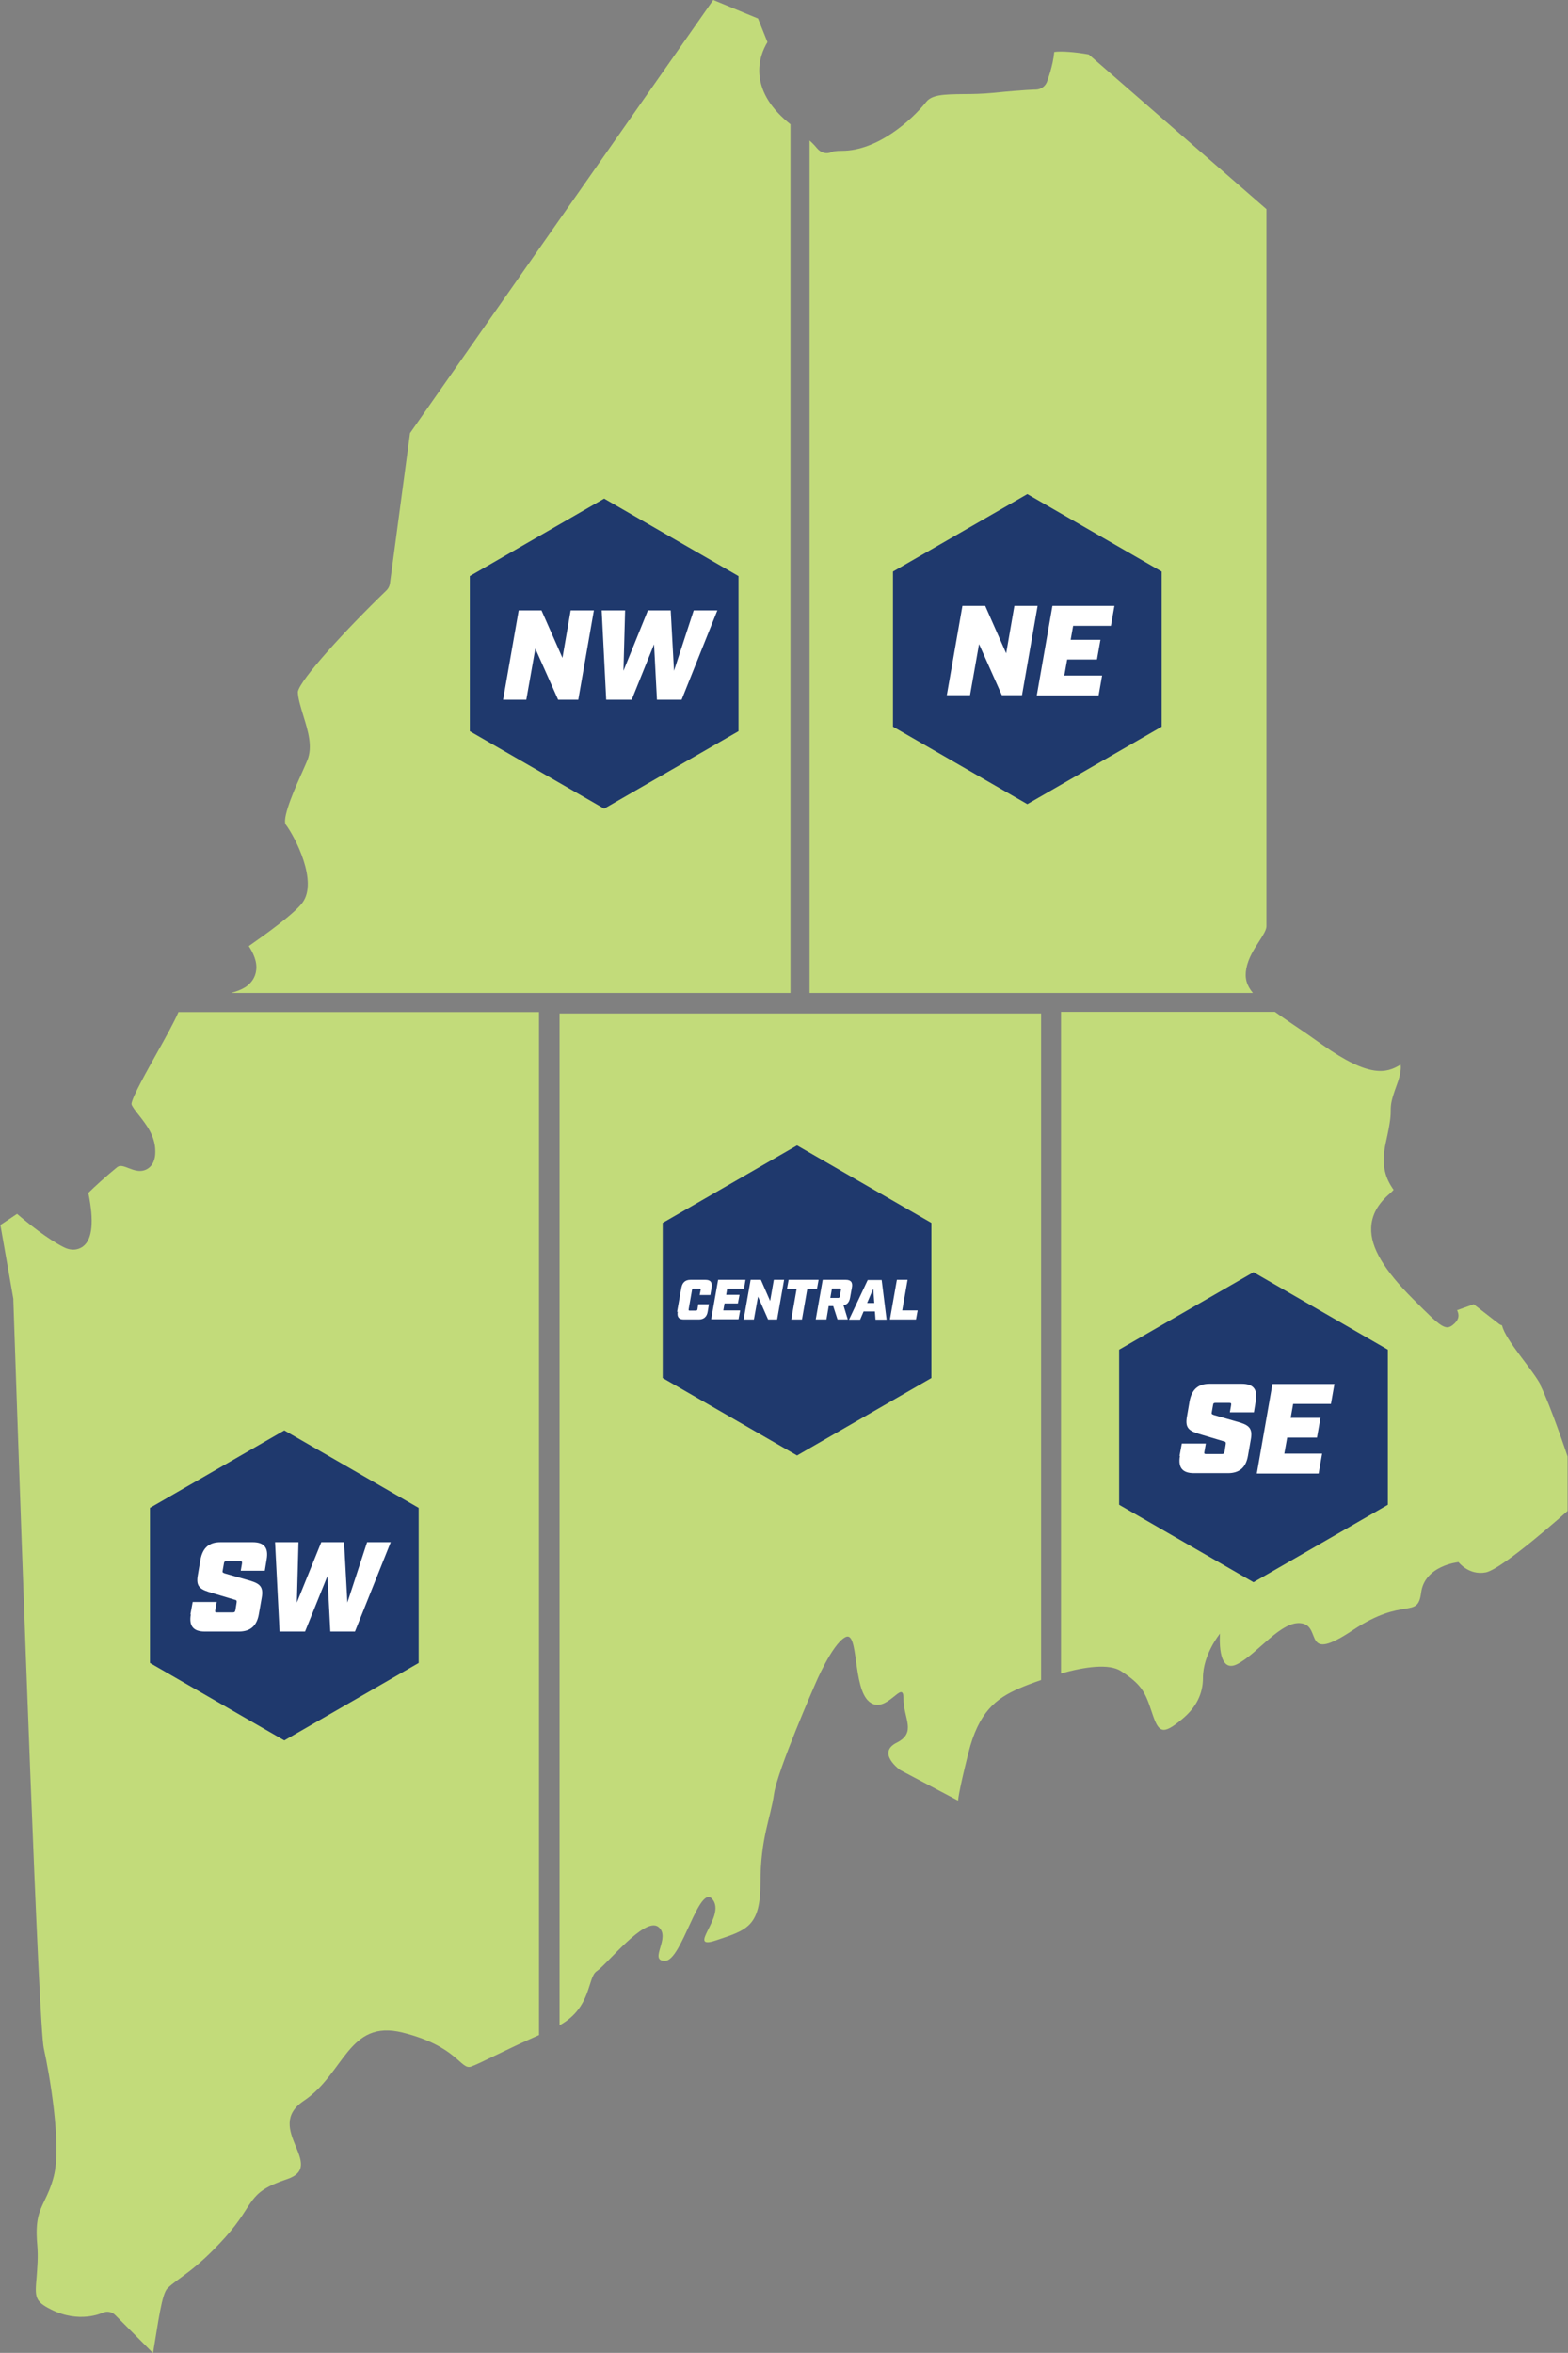
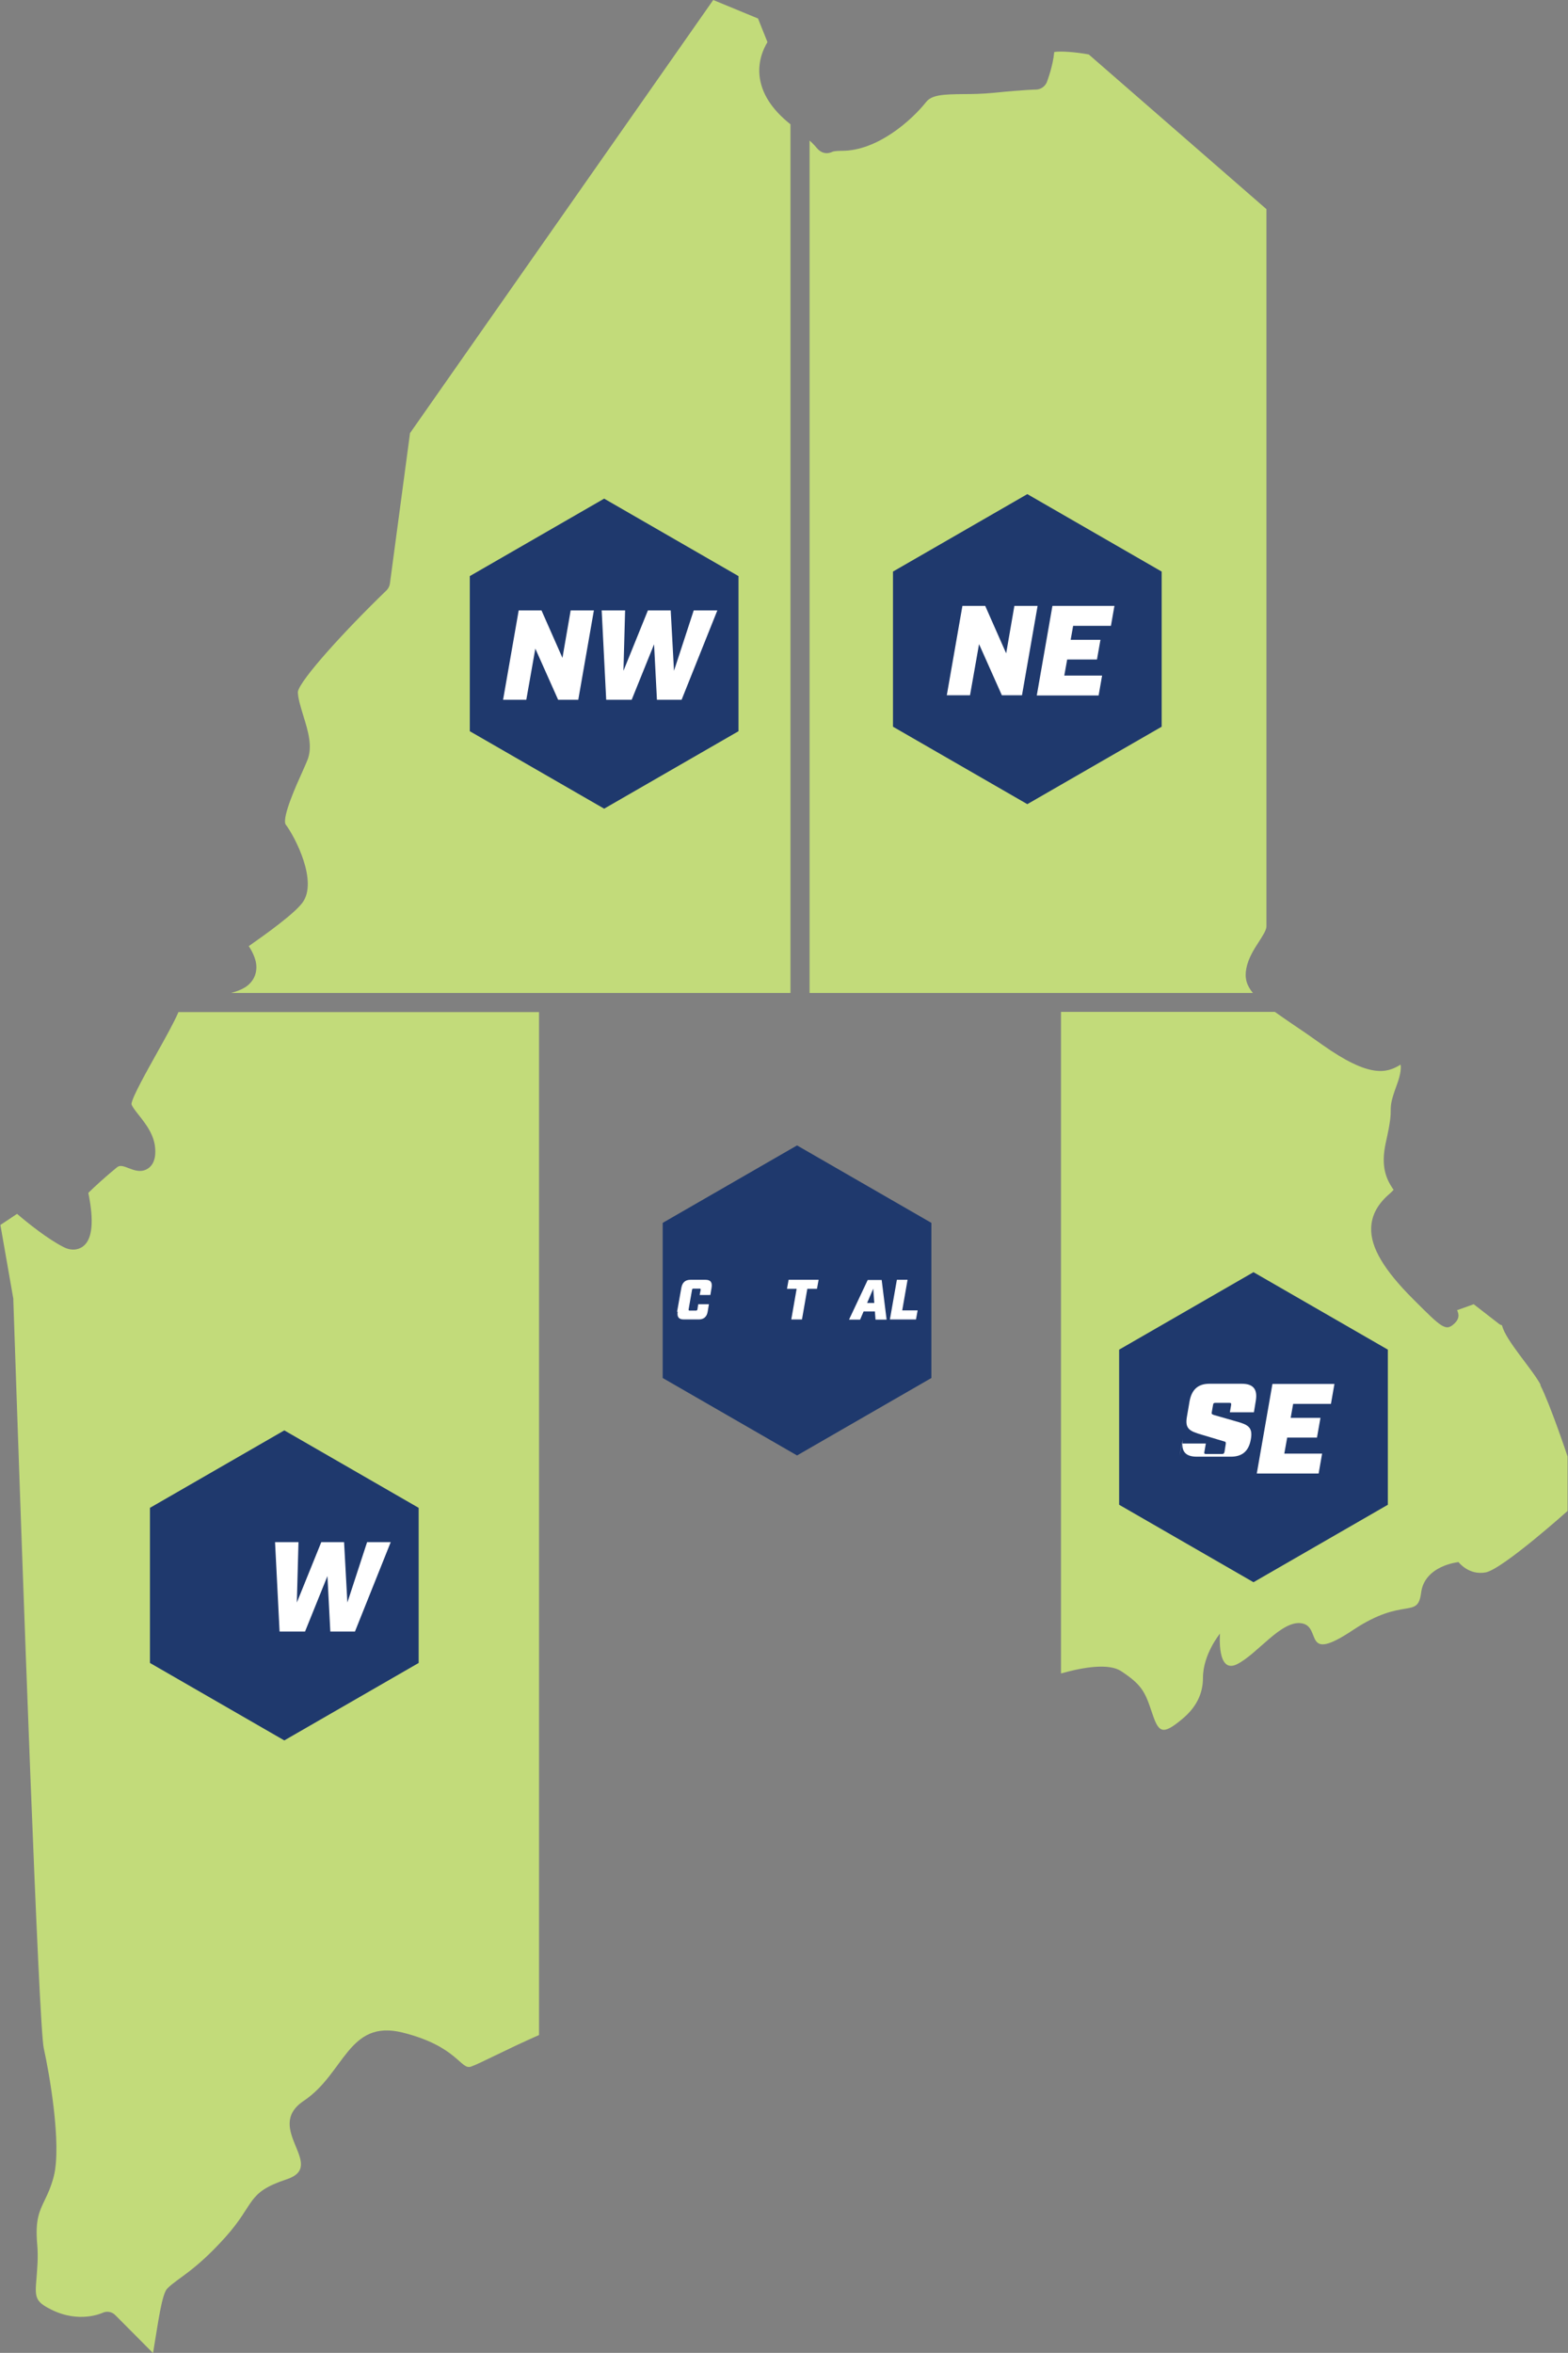
<svg xmlns="http://www.w3.org/2000/svg" id="Layer_1" data-name="Layer 1" width="76.33" height="114.52" viewBox="0 0 76.33 114.52">
  <rect x="0" y="0" width="76.33" height="114.52" fill="#808080" stroke="none" />
  <defs>
    <style>
      .cls-1 {
        fill: #fff;
      }

      .cls-2 {
        fill: #c2db7a;
      }

      .cls-3 {
        fill: #1f396d;
      }
    </style>
  </defs>
  <g>
    <path class="cls-2" d="m39.41,48.33h21.58c-.3-.36-.41-.72-.32-1.19.1-.51.37-.93.61-1.3.18-.28.37-.57.37-.75V10.18l-8.65-7.53c-.66-.12-1.36-.17-1.68-.12-.06.68-.33,1.38-.36,1.47-.09.21-.29.35-.52.36,0,0-.51,0-2.1.16-.52.05-1,.06-1.43.06-.98.01-1.55.03-1.83.39-.7.88-2.36,2.37-4.09,2.37-.29,0-.42.03-.45.04-.14.07-.48.19-.79-.19-.04-.05-.13-.16-.34-.35v41.5Z" />
-     <path class="cls-2" d="m27.23,98.58c1.59-.87,1.35-2.33,1.82-2.64.5-.33,2.32-2.65,2.99-2.16.66.5-.5,1.66.33,1.66s1.66-3.82,2.32-2.99c.66.83-1.33,2.49.17,1.99,1.49-.5,2.16-.66,2.16-2.82s.5-3.15.66-4.31c.17-1.16,1.99-5.31,1.99-5.31,0,0,.83-1.99,1.49-2.32.66-.33.33,2.49,1.16,3.15s1.66-1.16,1.66-.17.66,1.66-.33,2.16c-1,.5.17,1.33.17,1.33l2.82,1.49s0-.33.5-2.32c.5-1.99,1.33-2.65,2.49-3.15.27-.12.64-.26,1.05-.4v-32.44h-23.44v49.25Z" />
    <path class="cls-2" d="m26.23,49.26H8.69s-.02.02-.02.04c-.21.48-.61,1.2-1.03,1.95-.45.81-1.21,2.15-1.24,2.48,0,.09.23.39.37.56.35.45.79,1,.79,1.75,0,.15,0,.59-.35.83-.34.23-.7.08-.94-.01-.35-.14-.45-.14-.58-.04-.54.44-1.1.95-1.39,1.24.28,1.37.2,2.24-.24,2.59-.12.1-.47.3-.96.05-.76-.38-1.76-1.18-2.27-1.62-.21.14-.5.34-.81.54l.63,3.6s0,.05,0,.08c.47,14.04,1.24,35.32,1.48,36.39.27,1.21.88,4.68.49,6.23-.13.51-.3.87-.45,1.18-.26.54-.46.96-.36,2.12.06.65,0,1.19-.03,1.63-.08.94-.1,1.16.71,1.56,1.37.69,2.47.17,2.48.17.22-.11.48-.07.65.11l1.83,1.84c.25-1.48.42-2.87.7-3.15.5-.5,1.33-.83,2.82-2.49,1.49-1.66,1-2.16,2.99-2.82s-1.16-2.49.83-3.82c1.99-1.33,2.16-3.98,4.81-3.32,2.65.66,2.82,1.82,3.32,1.66.44-.15,1.66-.81,3.32-1.54v-49.79Z" />
    <path class="cls-2" d="m11.92,48.06c-.19.12-.42.2-.67.27h27.23V6.05c-.92-.73-1.43-1.53-1.51-2.4-.06-.71.19-1.27.39-1.6l-.46-1.15-2.18-.9-14.76,21.08-.98,7.33c-.02.13-.08.24-.17.33-1.99,1.92-4.2,4.34-4.31,4.93,0,.31.14.75.27,1.18.23.74.46,1.5.19,2.16-.07.16-.16.38-.27.62-.24.53-.96,2.12-.79,2.49.47.62,1.59,2.79.82,3.82-.41.55-1.81,1.55-2.61,2.11.21.32.42.75.36,1.18-.04.35-.24.64-.56.84Z" />
    <path class="cls-2" d="m75,67.41c-.37-.73-1.72-2.18-1.88-2.9-.04-.02-.09-.03-.13-.06l-1.25-.97-.81.29c.11.22.1.43-.12.64-.43.41-.61.23-2.02-1.18s-2.08-2.52-2.04-3.47c.02-.62.32-1.17.91-1.67.09-.08.15-.14.18-.18,0-.01-.02-.03-.03-.04-.31-.47-.62-1.07-.34-2.3.23-1.02.23-1.31.23-1.51,0-.32.03-.52.28-1.21.24-.63.22-.92.2-1.03,0,0-.02,0-.02.01-.66.4-1.49.65-3.79-.98-.56-.4-1.04-.73-1.46-1.01-.32-.22-.6-.41-.85-.59h-10.41v32.2c1.14-.32,2.34-.5,2.93-.11,1,.66,1.16,1,1.49,1.99.33,1,.5,1.16,1.49.33q1-.83,1-1.99c0-1.16.83-2.16.83-2.16,0,0-.17,1.99.83,1.49,1-.5,2.16-2.16,3.15-1.99,1,.17,0,1.99,2.49.33,2.49-1.66,3.15-.5,3.32-1.82.17-1.33,1.82-1.49,1.82-1.49,0,0,.5.66,1.33.5.83-.17,3.98-2.99,3.98-2.99v-2.65s-.83-2.49-1.33-3.48Z" />
  </g>
  <g>
    <path class="cls-3" d="m38.8,55.75l-6.54,3.77v7.55l6.54,3.77,6.54-3.77v-7.55l-6.54-3.77Z" />
    <g>
      <path class="cls-1" d="m32.96,63.85l.21-1.18c.05-.25.19-.38.44-.38h.73c.25,0,.34.12.3.38l-.06.36h-.52l.05-.26s0-.05-.04-.05h-.33s-.05.01-.05.05l-.17.97s0,.05.04.05h.33s.05-.01.06-.05l.04-.26h.52l-.06.36c-.04.25-.19.38-.43.38h-.73c-.25,0-.34-.12-.3-.38Z" />
-       <path class="cls-1" d="m34.95,62.29h1.34l-.07.43h-.82l-.05.3h.65l-.08.42h-.65l-.06.34h.82l-.08.43h-1.33l.34-1.93Z" />
-       <path class="cls-1" d="m36.55,62.29h.49l.45,1.03.18-1.03h.5l-.34,1.93h-.44l-.49-1.11-.2,1.11h-.5l.34-1.93Z" />
      <path class="cls-1" d="m38.78,62.73h-.47l.08-.44h1.46l-.08.44h-.47l-.26,1.49h-.52l.26-1.49Z" />
-       <path class="cls-1" d="m41.47,62.67l-.09.5c-.04.21-.14.33-.32.36l.21.69h-.5l-.21-.65h-.22l-.11.65h-.52l.34-1.93h1.12c.25,0,.35.12.3.38Zm-.65.5s.05-.01.06-.05l.06-.36s0-.05-.04-.05h-.4l-.08.46h.4Z" />
      <path class="cls-1" d="m42.59,63.83h-.55l-.17.4h-.54l.91-1.93h.68l.24,1.93h-.54l-.03-.4Zm-.03-.41l-.05-.7-.3.7h.35Z" />
      <path class="cls-1" d="m43.66,62.29h.52l-.26,1.49h.75l-.08.44h-1.27l.34-1.93Z" />
    </g>
  </g>
  <g>
    <path class="cls-3" d="m50.01,24.05l-6.54,3.77v7.55l6.54,3.77,6.54-3.77v-7.55l-6.54-3.77Z" />
    <g>
      <path class="cls-1" d="m46.85,29.49h1.11l1.02,2.31.4-2.31h1.13l-.76,4.35h-.98l-1.11-2.49-.44,2.49h-1.13l.76-4.35Z" />
      <path class="cls-1" d="m51.24,29.49h3.01l-.17.97h-1.84l-.12.68h1.45l-.17.96h-1.45l-.14.78h1.84l-.17.97h-3.01l.76-4.35Z" />
    </g>
  </g>
  <g>
    <path class="cls-3" d="m29.41,24.27l-6.54,3.77v7.55l6.54,3.77,6.54-3.77v-7.55l-6.54-3.77Z" />
    <g>
      <path class="cls-1" d="m25.25,29.71h1.11l1.02,2.31.4-2.31h1.13l-.76,4.35h-.98l-1.11-2.49-.44,2.49h-1.13l.76-4.35Z" />
      <path class="cls-1" d="m29.29,29.71h1.14l-.08,2.94,1.19-2.94h1.11l.16,2.94.96-2.94h1.15l-1.74,4.35h-1.2l-.14-2.7-1.09,2.7h-1.24l-.22-4.35Z" />
    </g>
  </g>
  <g>
    <path class="cls-3" d="m13.84,69.62l-6.54,3.77v7.55l6.54,3.77,6.54-3.77v-7.55l-6.54-3.77Z" />
    <g>
-       <path class="cls-1" d="m9.27,78.57l.11-.6h1.17l-.07.4c-.02.09,0,.11.09.11h.75c.09,0,.12-.02.14-.11l.06-.38c.01-.09-.01-.11-.1-.13l-1.07-.32c-.58-.17-.83-.28-.72-.88l.13-.76c.11-.57.42-.84.97-.84h1.57c.56,0,.78.27.68.84l-.09.55h-1.17l.06-.35c.01-.09,0-.11-.09-.11h-.67c-.08,0-.11.02-.12.11l-.06.34c-.02.09,0,.1.1.14l1.08.31c.58.16.83.28.72.88l-.14.8c-.1.57-.42.84-.97.84h-1.66c-.56,0-.78-.27-.68-.84Z" />
      <path class="cls-1" d="m13.39,75.06h1.14l-.08,2.94,1.19-2.94h1.11l.16,2.94.96-2.94h1.15l-1.74,4.35h-1.2l-.14-2.7-1.09,2.7h-1.24l-.22-4.35Z" />
    </g>
  </g>
  <g>
    <path class="cls-3" d="m61.02,61.92l-6.54,3.77v7.55l6.54,3.77,6.54-3.77v-7.55l-6.54-3.77Z" />
    <g>
-       <path class="cls-1" d="m57.42,70.86l.11-.6h1.17l-.07.4c-.02.09,0,.11.09.11h.75c.09,0,.12-.02.14-.11l.06-.38c.01-.09-.01-.11-.1-.13l-1.07-.32c-.58-.17-.83-.28-.72-.88l.13-.76c.11-.57.42-.84.97-.84h1.57c.56,0,.78.27.68.84l-.09.55h-1.17l.06-.35c.01-.09,0-.11-.09-.11h-.67c-.08,0-.11.02-.12.11l-.06.34c-.02.09,0,.1.1.14l1.08.31c.58.16.83.28.72.88l-.14.8c-.1.57-.42.84-.97.84h-1.66c-.56,0-.78-.27-.68-.84Z" />
+       <path class="cls-1" d="m57.42,70.86l.11-.6h1.17l-.07.4c-.02.09,0,.11.09.11h.75c.09,0,.12-.02.14-.11l.06-.38c.01-.09-.01-.11-.1-.13l-1.07-.32c-.58-.17-.83-.28-.72-.88l.13-.76c.11-.57.42-.84.97-.84h1.57c.56,0,.78.27.68.84l-.09.55h-1.17l.06-.35c.01-.09,0-.11-.09-.11h-.67c-.08,0-.11.02-.12.11l-.06.34c-.02.09,0,.1.1.14l1.08.31c.58.16.83.28.72.88c-.1.57-.42.84-.97.84h-1.66c-.56,0-.78-.27-.68-.84Z" />
      <path class="cls-1" d="m61.95,67.36h3.01l-.17.97h-1.84l-.12.68h1.45l-.17.96h-1.45l-.14.78h1.84l-.17.97h-3.01l.76-4.35Z" />
    </g>
  </g>
</svg>